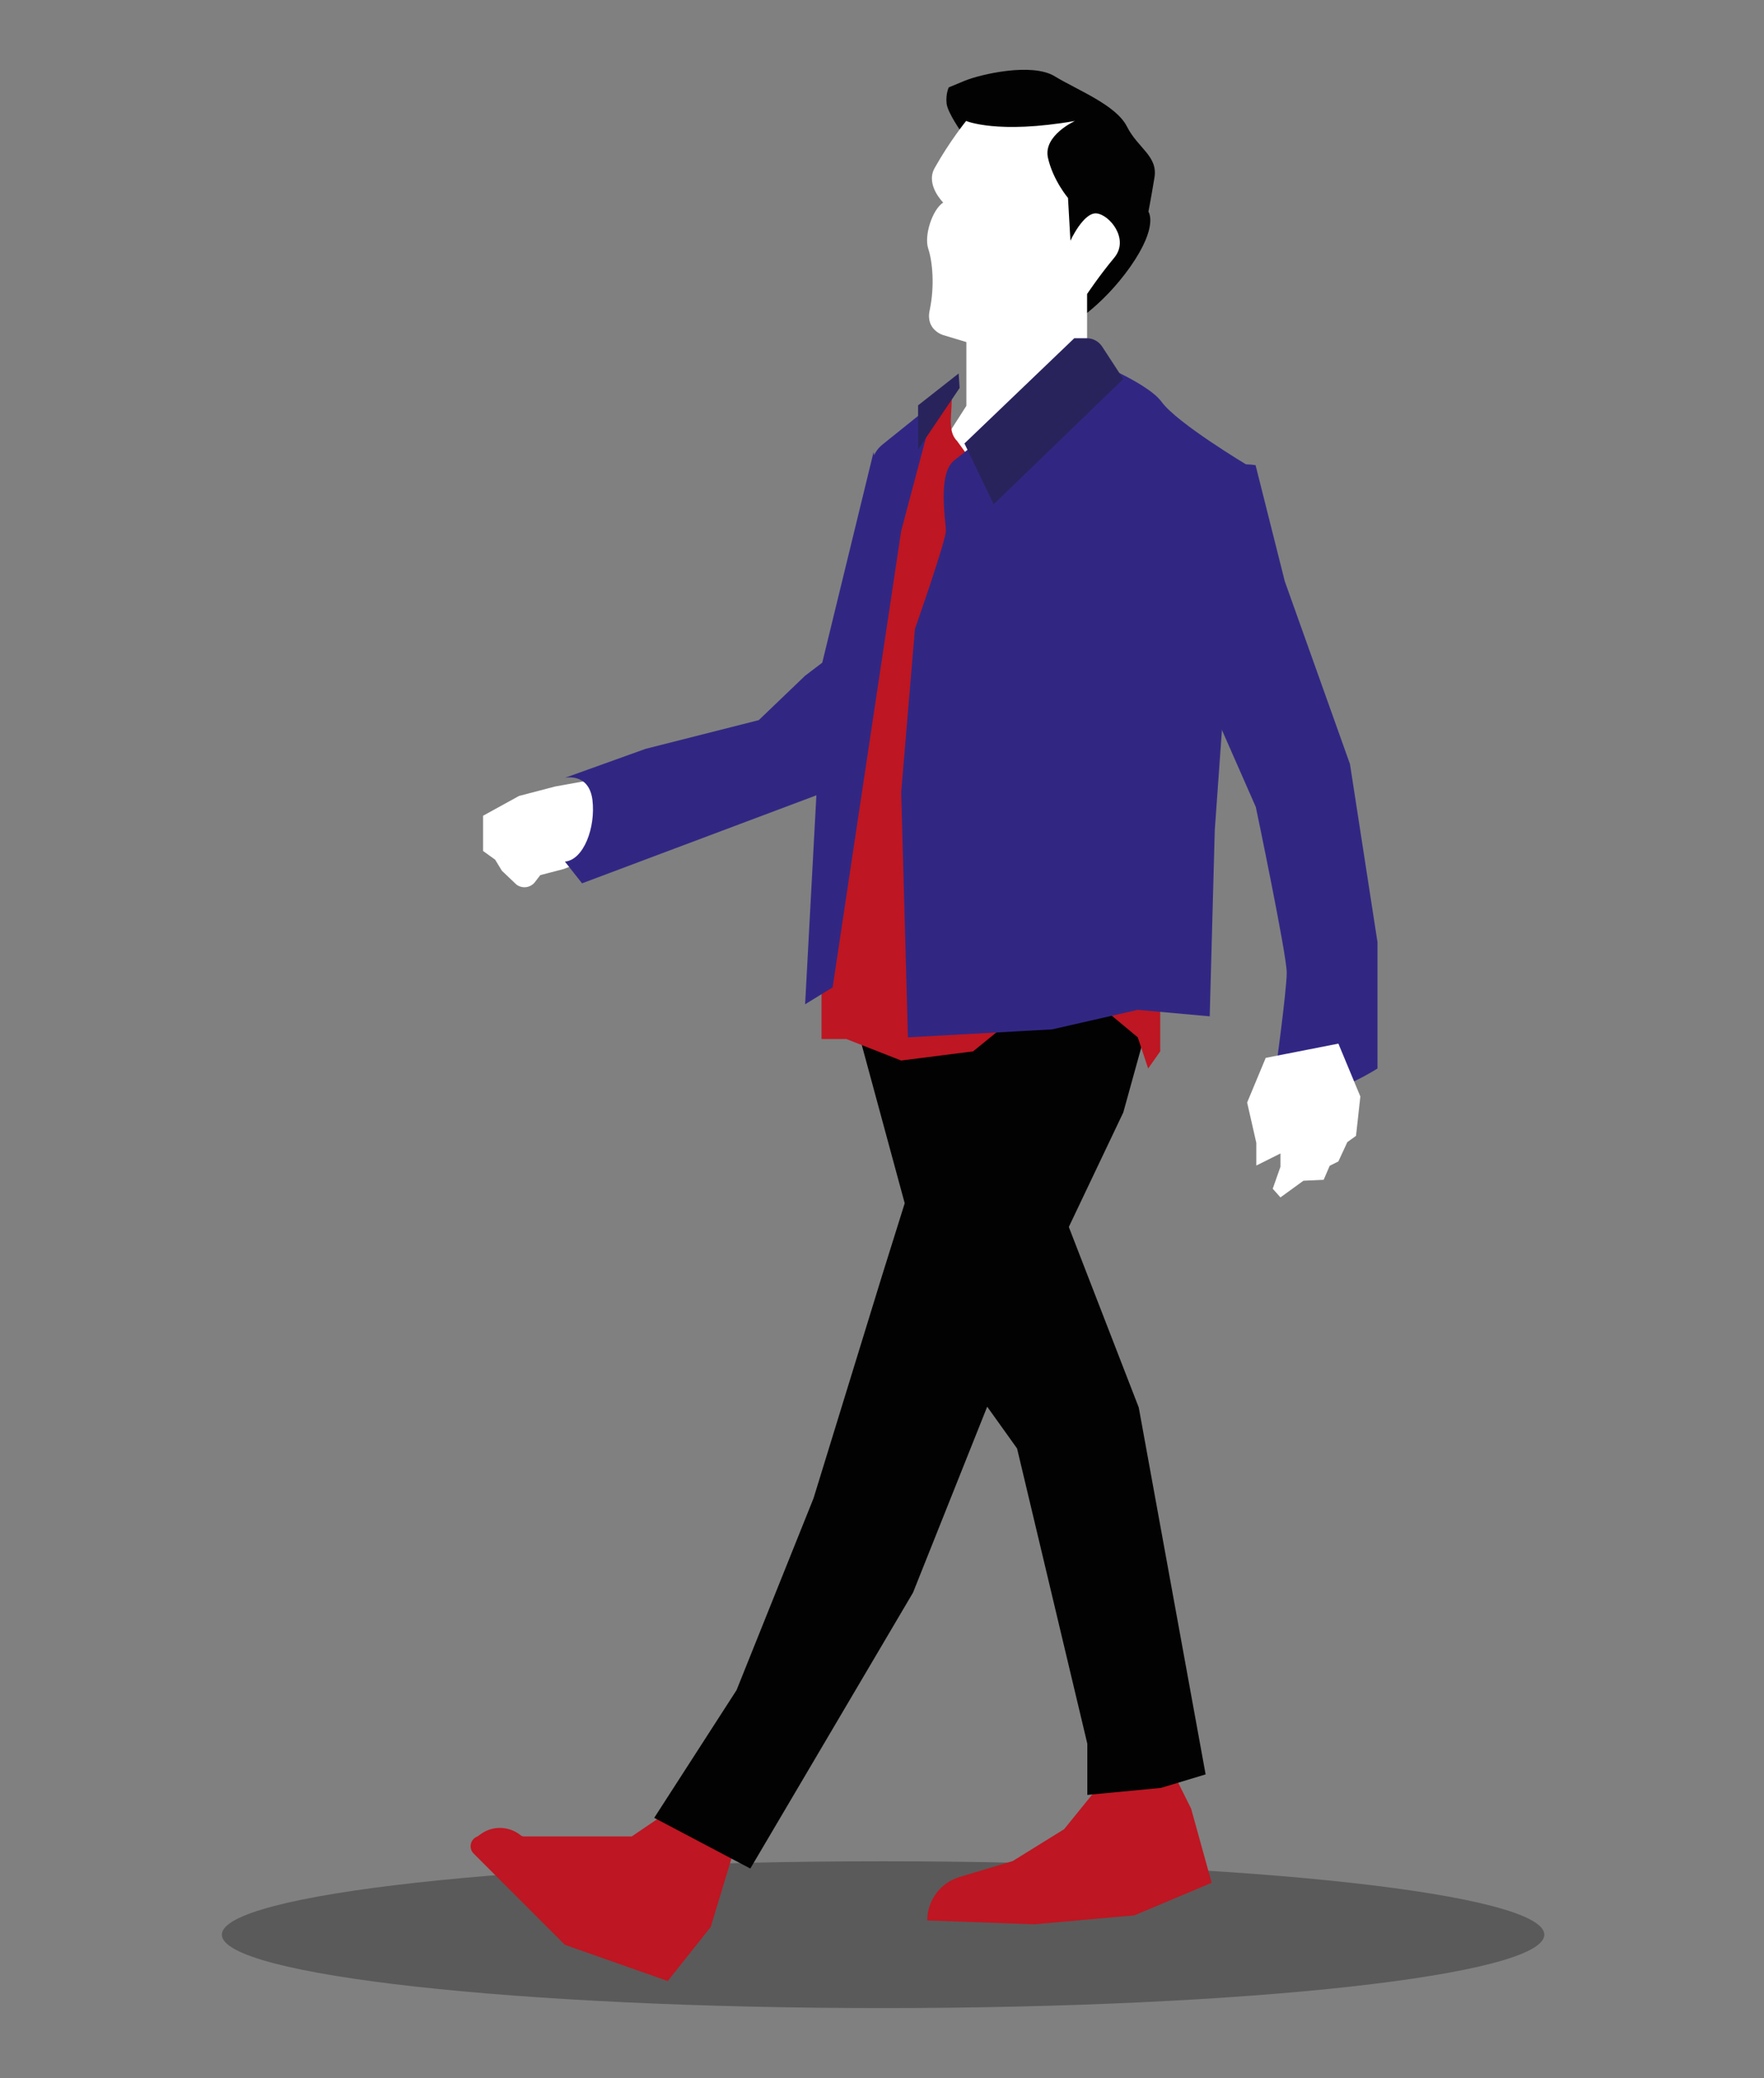
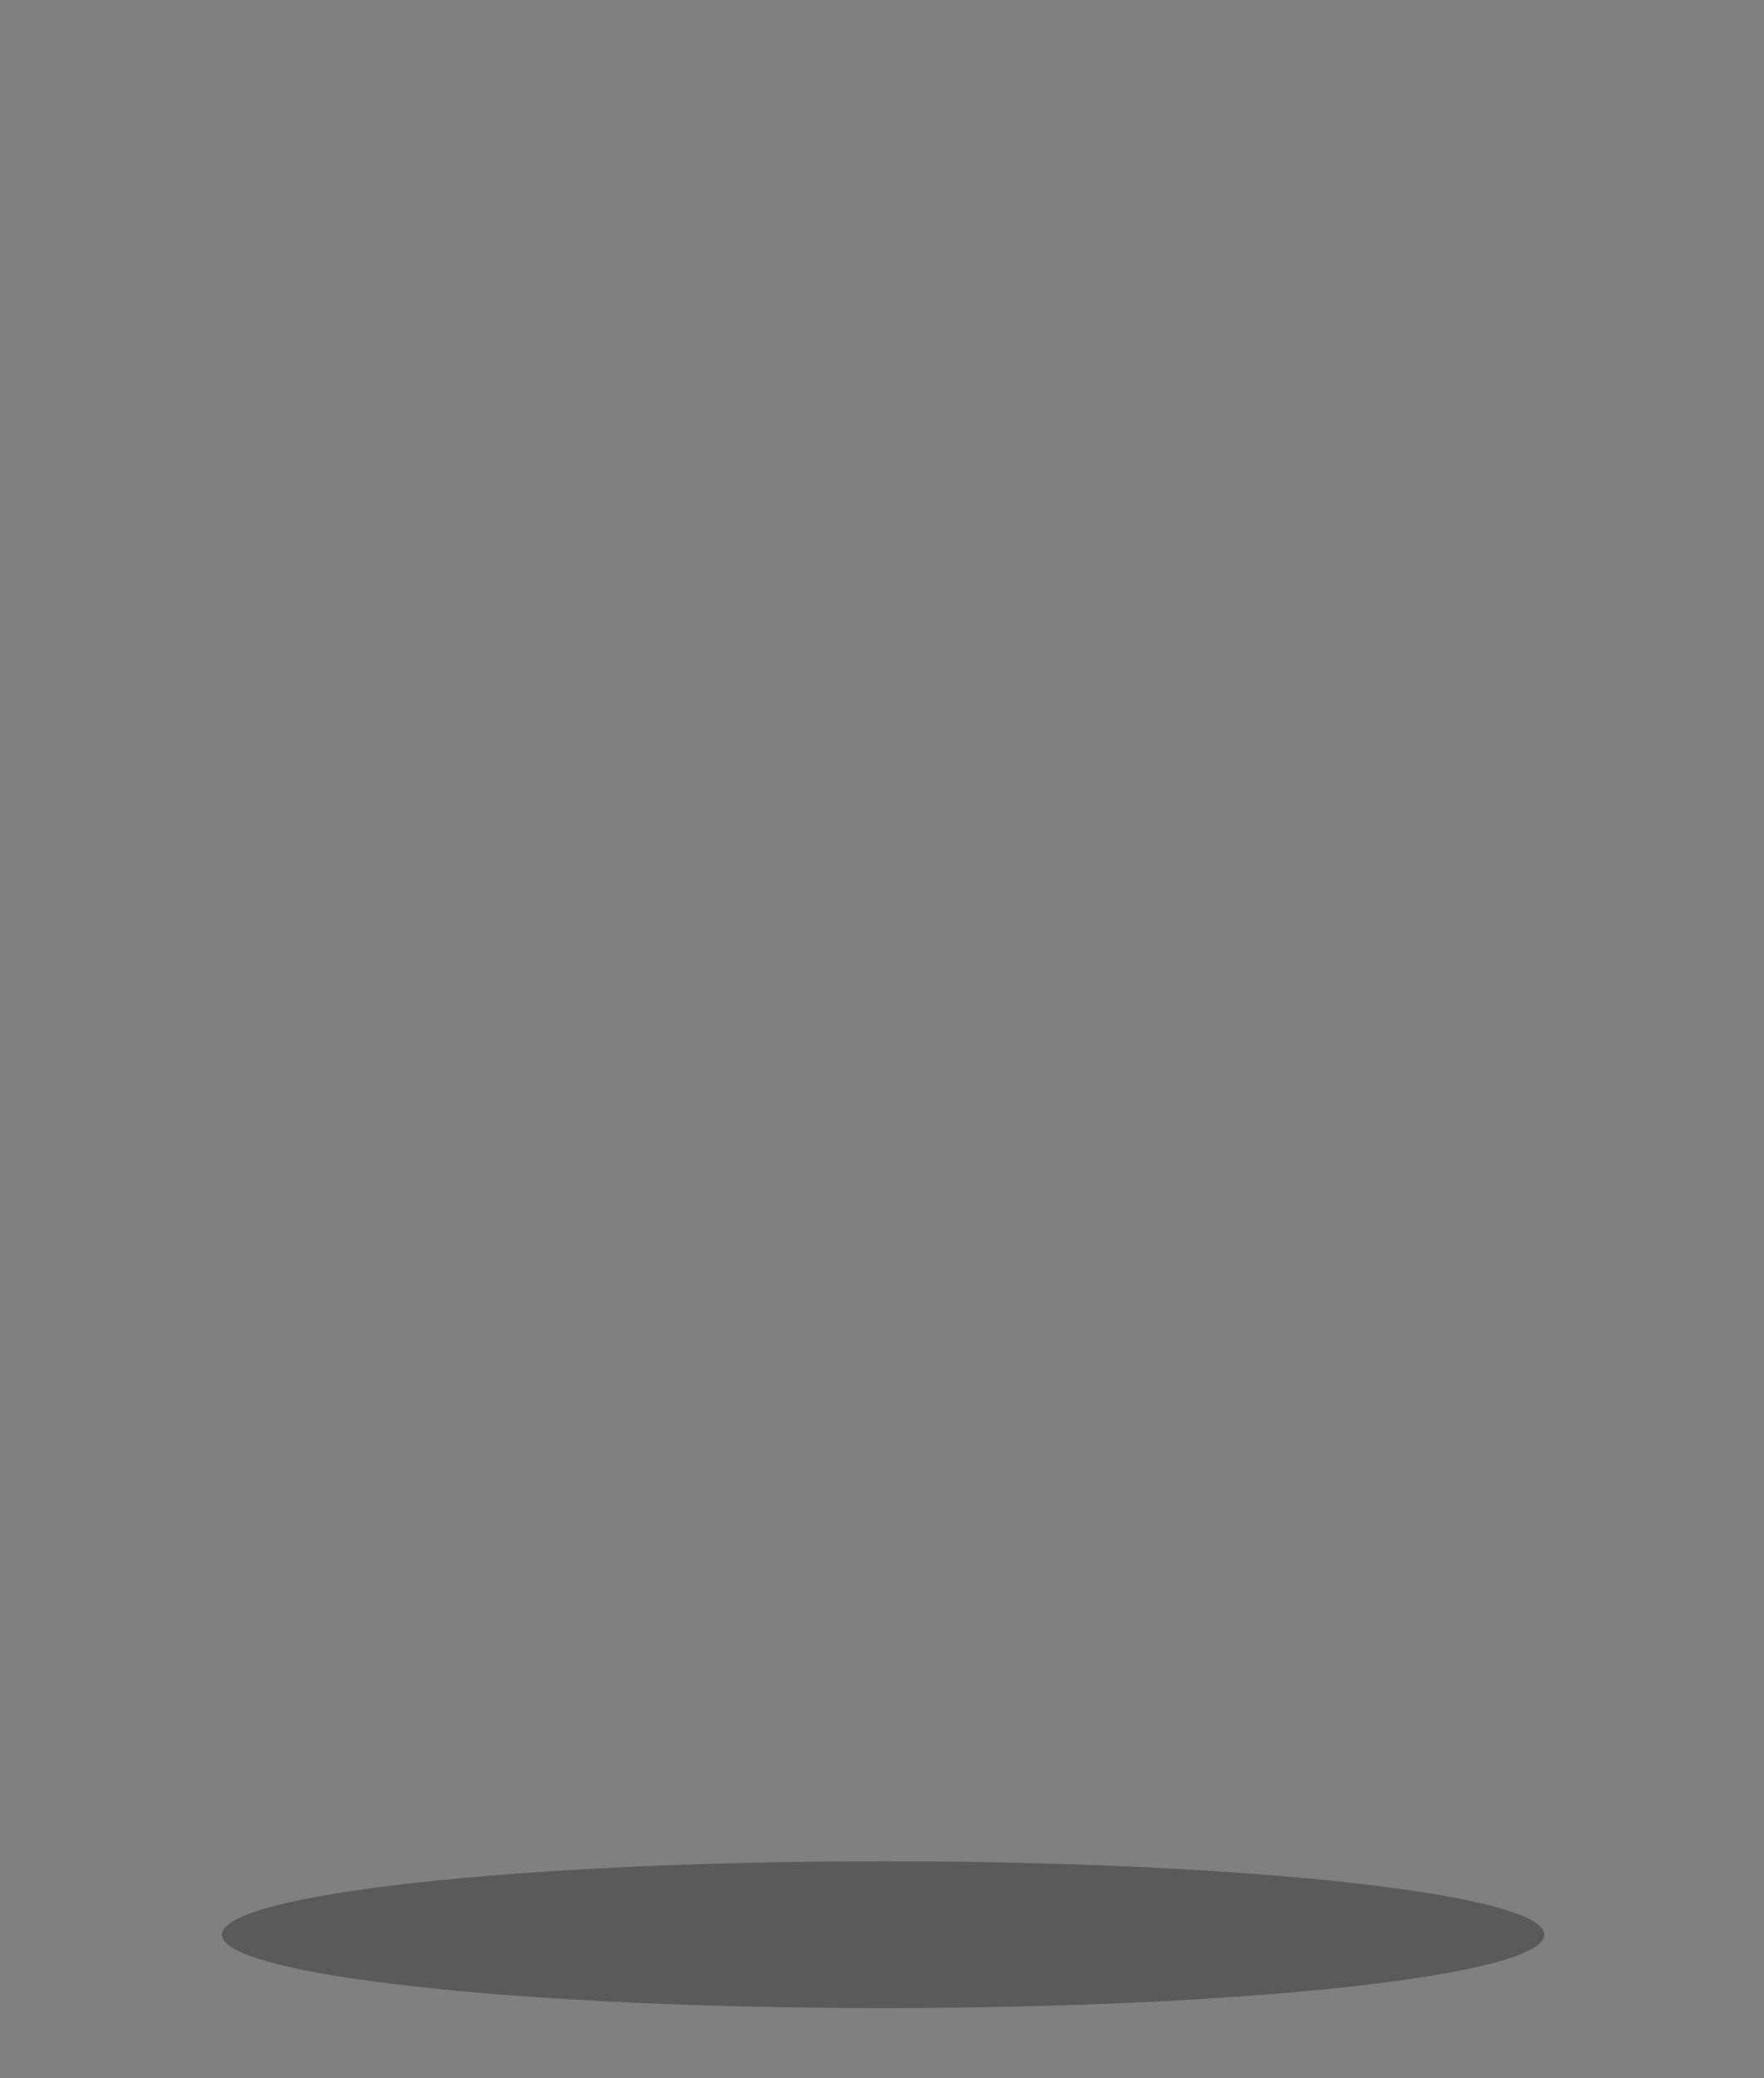
<svg xmlns="http://www.w3.org/2000/svg" id="Calque_2" data-name="Calque 2" viewBox="0 0 73.07 86.08">
  <rect x="0" y="0" width="73.07" height="86.08" fill="#808080" stroke="none" />
  <defs>
    <style> .cls-1 { fill: #be1622; } .cls-1, .cls-2, .cls-3, .cls-4, .cls-5, .cls-6, .cls-7 { stroke-width: 0px; } .cls-8 { clip-path: url(#clippath); } .cls-2 { fill: none; } .cls-9 { clip-path: url(#clippath-1); } .cls-10 { clip-path: url(#clippath-4); } .cls-11 { clip-path: url(#clippath-3); } .cls-12 { clip-path: url(#clippath-2); } .cls-3 { fill: #000; } .cls-13 { opacity: .3; } .cls-14 { isolation: isolate; } .cls-4 { fill: #29235c; } .cls-5 { fill: #fff; } .cls-6 { fill: #312783; } .cls-7 { fill: #020203; } </style>
    <clipPath id="clippath">
      <rect class="cls-2" y="70.06" width="73.07" height="14.01" />
    </clipPath>
    <clipPath id="clippath-1">
      <rect class="cls-2" y="70.06" width="73.07" height="14.01" />
    </clipPath>
    <clipPath id="clippath-2">
      <rect class="cls-2" x="16.01" width="45.04" height="86.08" />
    </clipPath>
    <clipPath id="clippath-3">
      <rect class="cls-2" x="-54.05" y="-21.02" width="320.3" height="127.12" />
    </clipPath>
    <clipPath id="clippath-4">
-       <rect class="cls-2" x="-54.05" y="-21.02" width="320.3" height="127.12" />
-     </clipPath>
+       </clipPath>
  </defs>
  <g id="Calque_1-2" data-name="Calque 1">
    <g>
      <g class="cls-13">
        <g class="cls-8">
          <g class="cls-9">
            <path class="cls-3" d="M36.58,83.18c15.13,0,27.39-1.36,27.39-3.04s-12.26-3.04-27.39-3.04-27.39,1.36-27.39,3.04,12.26,3.04,27.39,3.04" />
          </g>
        </g>
      </g>
      <g class="cls-12">
        <g class="cls-14">
          <g class="cls-11">
            <g class="cls-10">
              <g>
                <path class="cls-1" d="M28.23,74.67l-2.06,1.4h-4.49s-.07-.01-.1-.04c-.48-.39-1.16-.42-1.66-.06l-.14.1c-.3.11-.38.49-.16.71l3.78,3.78,4.26,1.5,1.78-2.24,1.14-3.76-2.34-1.4h-.01Z" />
                <path class="cls-1" d="M45.78,73.67l-1.7,2.1-2.13,1.32-2.2.66c-.8.24-1.34.97-1.34,1.8l4.43.16,4.15-.37,3.2-1.35-.85-3.07-1.56-3.13-1.99,1.88h-.01Z" />
                <polygon class="cls-7" points="35.24 41.6 39.07 55.72 42.13 60 45.04 72.23 45.04 74.35 48.09 74.06 49.94 73.5 47.17 58.3 44.26 50.79 42.59 36.28 35.24 41.6" />
                <polygon class="cls-7" points="39.95 41.94 36.54 52.83 33.7 62.06 30.51 70.01 27.1 75.3 31.08 77.4 37.82 65.97 41.73 56.17 46.53 46.08 47.77 41.6 43.24 40.9 39.95 41.94" />
-                 <path class="cls-7" d="M39.83,5.48s-.58-.81-.62-1.2.09-.66.09-.66l.65-.27c.65-.27,2.79-.77,3.74-.19s2.53,1.18,2.99,2.08c.46.91,1.29,1.22,1.14,2.12-.15.91-.25,1.41-.25,1.41,0,0,.44.58-.75,2.28-1.2,1.7-2.53,2.43-2.53,2.43l-2.87-7.53-1.59-.48h0Z" />
                <path class="cls-5" d="M40.03,16.79v-2.62l-.96-.29s-.74-.21-.56-1.03c.21-.99.12-2.01-.06-2.55s.17-1.62.62-1.91c0,0-.74-.73-.36-1.42.62-1.11,1.31-1.96,1.31-1.96,0,0,1.29.56,4.51,0,0,0-1.33.6-1.12,1.53.21.93.83,1.66.83,1.66l.1,1.77s.54-1.18,1.08-1.13c.54.05,1.37,1.06.74,1.83-.64.77-1.13,1.51-1.13,1.51v3.95l-4.32,4.34-1.64-2.16.96-1.5v-.02Z" />
                <path class="cls-5" d="M24.76,32.26l-1.77.32-1.49.39-1.49.82v1.46l.5.36.28.46.6.57c.24.18.57.14.76-.09l.23-.3.96-.25,2.29-.87.3-2.18-1.18-.67v-.02Z" />
                <path class="cls-1" d="M34.03,39.47v3.57h1.03l2.27.89,2.98-.38,4.73-3.86v1.54l2.09,1.74.43,1.29.5-.71v-18.41s-4.06-9.08-4.06-9.08l-3.85,2.9-.51-.7c-.44-.43-.16-1.27-.23-1.9l-.04-.41-2.25,2.82-3.07,20.69h-.02Z" />
-                 <path class="cls-6" d="M44.78,14.76s2.7,1.01,3.34,1.89,3.55,2.62,3.55,2.62l-.64,5.18-.71,9.93-.21,7.72-2.98-.27-3.55.81-5.97.33-.28-10.15.57-6.77s1.28-3.64,1.28-4.06-.36-2.39.36-2.93c.71-.54,5.26-4.31,5.26-4.31" />
                <path class="cls-6" d="M38.75,16.65l-2.19,1.76c-.24.19-.4.46-.45.76l-2.19,11.86-.57,10.57,1.14-.7,2.84-18.91,1.42-5.34h0Z" />
-                 <path class="cls-6" d="M52.01,19.27l1.21,4.81,2.7,7.57,1.14,7.38v5.23s-1.63,1.04-2.52.97-1.74-.57-1.74-.57c0,0,.5-3.62.5-4.37s-1.28-6.86-1.28-6.86l-2.63-5.98s-1.7-8.85,2.63-8.18" />
-                 <path class="cls-6" d="M36.19,18.71l-2.13,8.74-.71.54-1.92,1.84-4.69,1.19-3.34,1.2s.99-.23,1.14.91c.14,1.14-.36,2.49-1.14,2.56l.71.9,10.09-3.79,2.34-11.96-.36-2.15v.02Z" />
                <polygon class="cls-5" points="52.43 43.82 51.66 45.67 52.04 47.34 52.04 48.28 53.04 47.78 53.04 46.08 53.04 47.75 53.04 48.33 52.72 49.24 53.04 49.6 53.99 48.91 54.83 48.87 55.08 48.29 55.44 48.11 55.81 47.31 56.17 47.05 56.35 45.42 55.44 43.23 52.43 43.82" />
                <path class="cls-4" d="M44.5,14.01l-4.55,4.36,1.21,2.52,5.37-5.19-.88-1.35c-.14-.21-.38-.34-.63-.34h-.52Z" />
                <polygon class="cls-4" points="39.71 15.47 38.03 16.79 38.03 18.62 39.75 16.07 39.71 15.47" />
                <path class="cls-3" d="M78.37,79.86s-3.83,1.73-4.58,1.78c-.76.05-3.83-.59-4.53.43-.7,1.02,4.31,2.7,5.72,2.8,1.4.11,3.94-.22,3.94-.22l3.47.24s.19-1.46.42-2.52l-4.42-2.52h-.02Z" />
              </g>
            </g>
          </g>
        </g>
      </g>
    </g>
  </g>
</svg>